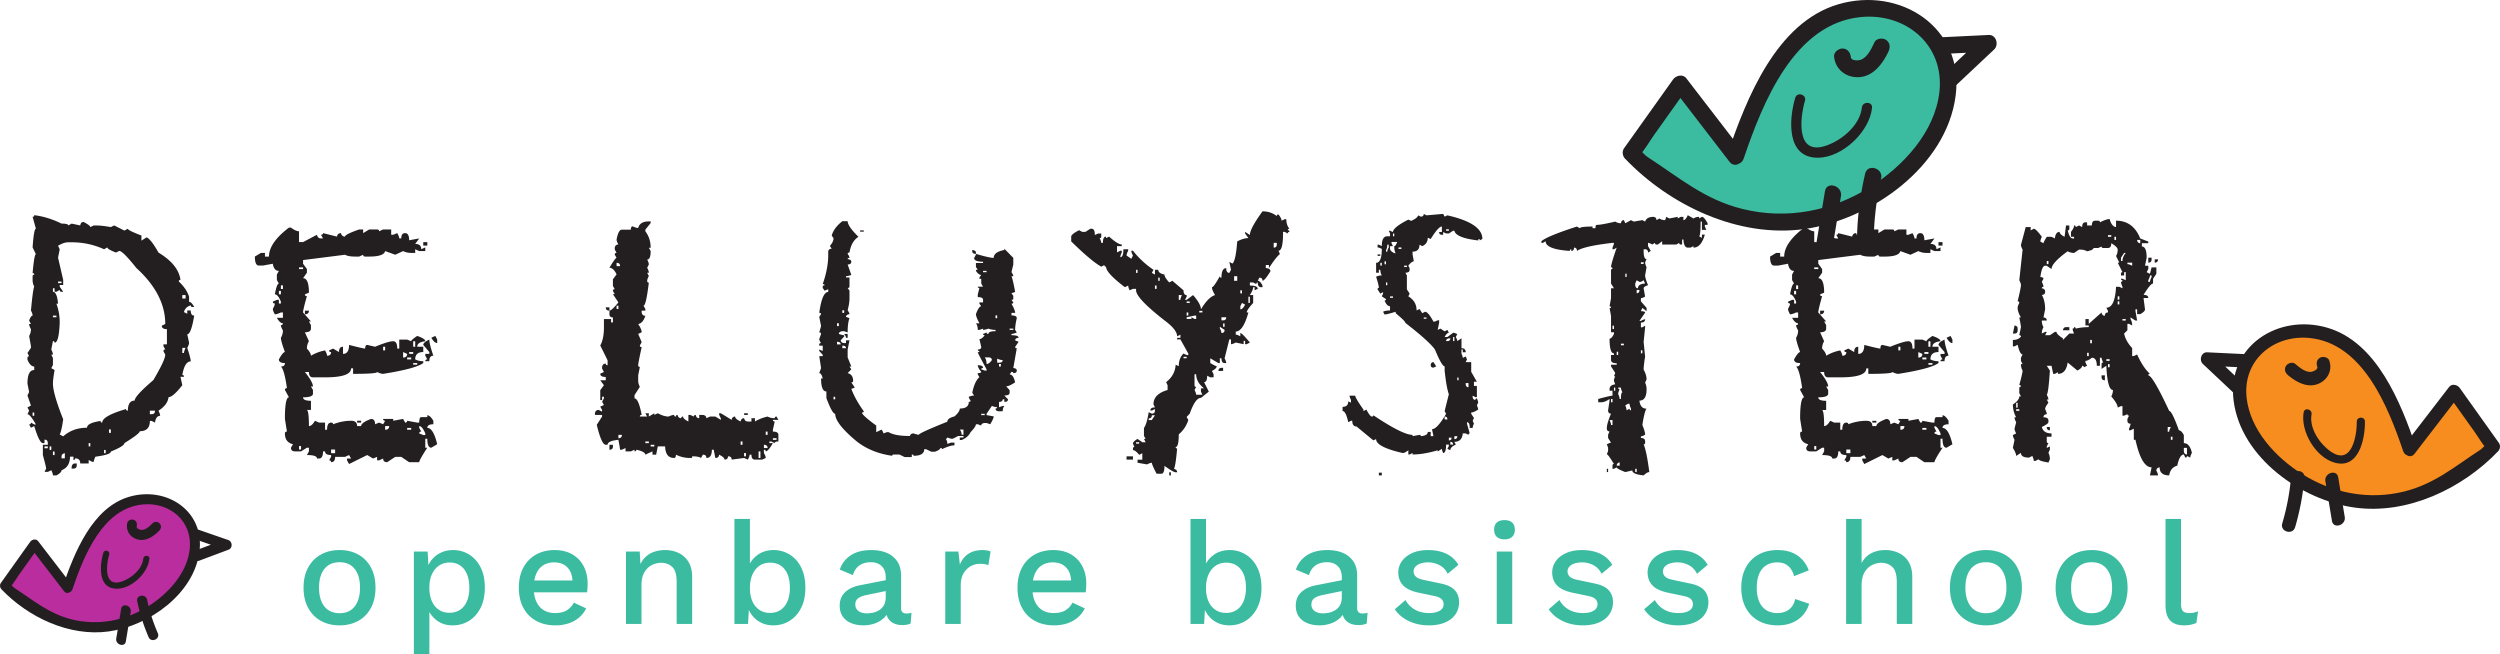
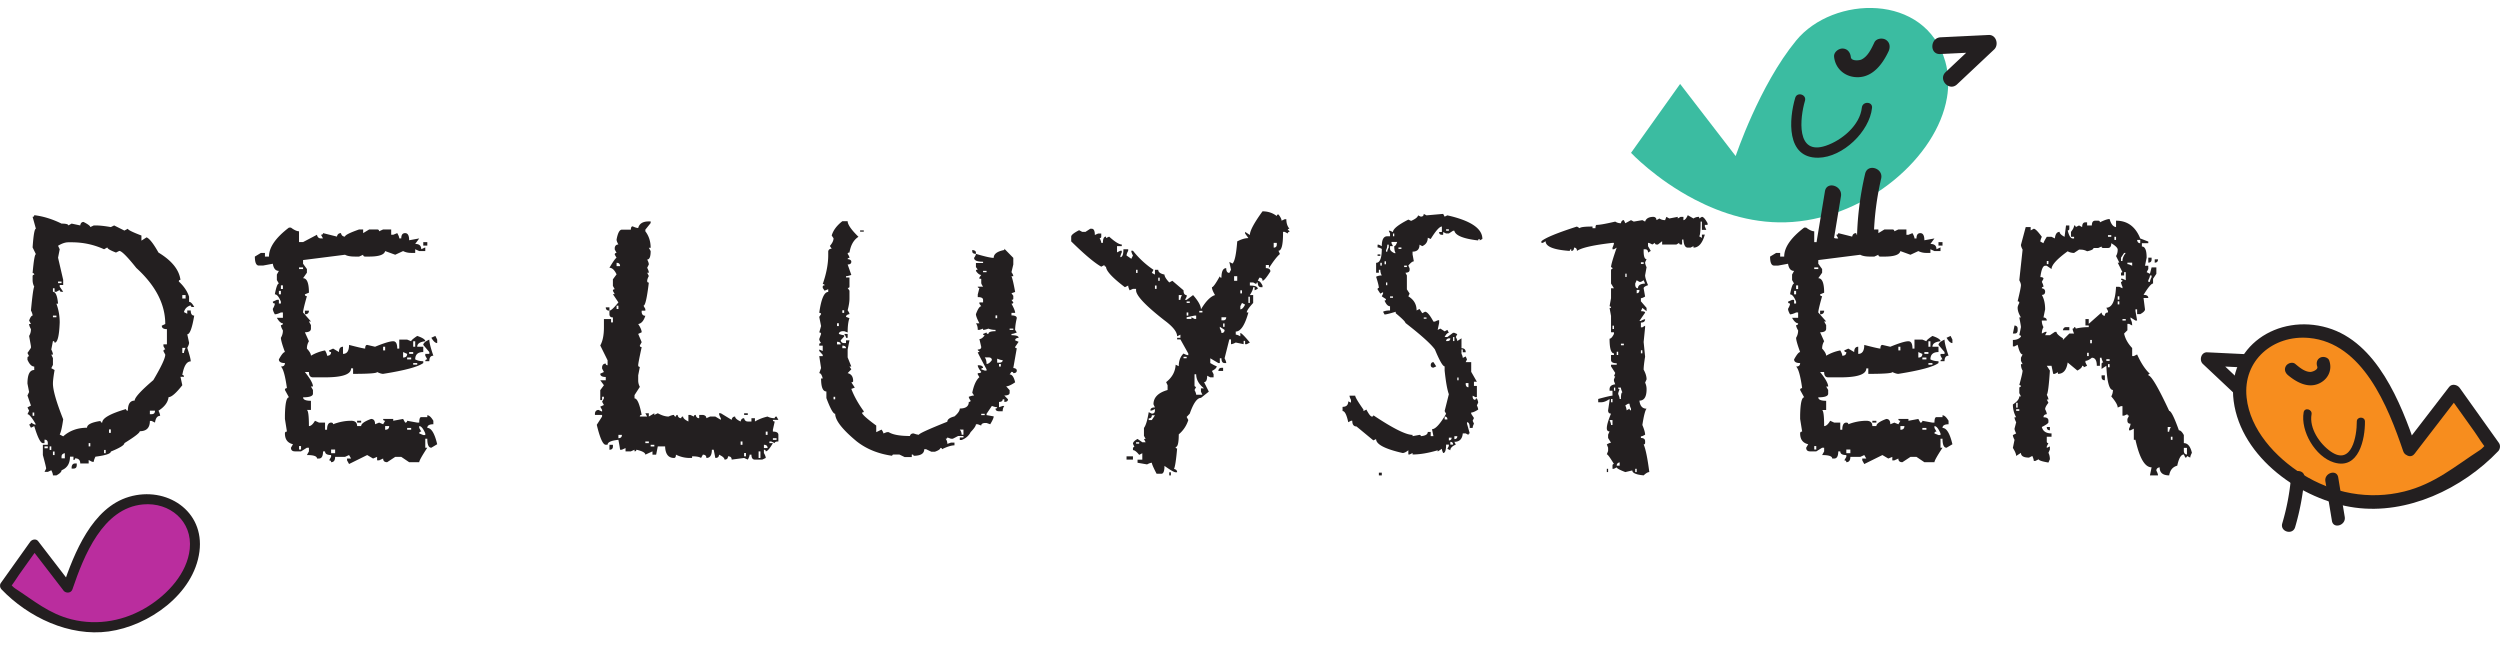
<svg xmlns="http://www.w3.org/2000/svg" viewBox="0 0 300 78.517">
  <g fill-rule="nonzero" fill="none">
    <path d="m3.912 26.019.396 1.429c-.162 0-.294.748-.396 2.243l.396.814c-.132 0-.264.755-.396 2.264.132 0 .198.066.198.198-.132 0-.198.066-.198.198v.418c0 .308.066.58.198.814-.103.175-.235 1.129-.396 2.858.132.264.198.47.198.616-.132 0-.272.198-.418.593l.22.418h-.22c0 .147.073.352.22.616 0 .308-.074.58-.22.814l.22 1.23v.199l-.418.616.198.395c-.132 0-.198.074-.198.22v.198c.235.543.506.814.814.814v.417c-.543 0-.814.543-.814 1.628l.198 1.011-.198.418.418 1.21-.418.22.198.395-.198.418c.205 0 .542.41 1.012 1.231H4.11l-.396-.22c0 .147-.074.22-.22.22l.22.396.396-.198c.41 1.363.755 2.045 1.033 2.045h.198v-.418c.264 0 .396.14.396.418v.198h-.594v1.231c.264.968.396 1.51.396 1.627l-.198.396h.396l.418-.198c.132.264.198.47.198.616h.417c.41-.22.616-.425.616-.616.674-.264 1.012-.806 1.012-1.627h.417v.396c.132 0 .198-.066.198-.198.41 0 .616.206.616.616h1.011v-.418l.418.22h.198c0-.147.066-.352.198-.616 1.231-.16 1.847-.366 1.847-.616 1.085-.44 1.627-.776 1.627-1.011 1.232-.762 1.847-1.239 1.847-1.43.806 0 1.21-.41 1.21-1.23h.22l.396.197c.073-.542.278-.813.615-.813 0-.147-.066-.352-.198-.616.733-.469 1.136-1.012 1.21-1.627.351 0 .901-.476 1.649-1.43l-.22-1.011h.418c0-.146-.066-.22-.198-.22.19-1.085.528-1.627 1.011-1.627 0-.25-.14-.792-.417-1.627.146-.264.22-.47.22-.616l-.22-1.011c.307 0 .586-.748.835-2.243-.279 0-.418-.205-.418-.616h-.417v.396l-.396-.198c.102-.41.373-.682.813-.814 0 .132.066.198.198.198h.22c-.22-.41-.425-.615-.616-.615v-.616c-.205-.645-.615-1.253-1.231-1.825 0-.132.066-.198.198-.198-.162-1.217-1.041-2.309-2.639-3.276-.601-1.07-1.077-1.679-1.429-1.825l-.616.395v-.615c-1.085-.41-1.627-.682-1.627-.814l-.418.22-1.231-.616-.396.198c-.733-.132-1.349-.198-1.847-.198h-.198l-.418.198c0-.132-.271-.337-.813-.616-.22 0-.352.14-.396.418l-1.033-.22-.396.22c0-.146-.272-.22-.814-.22-1.1-.542-2.191-.88-3.276-1.011 0 .132-.066.198-.198.198ZM8.2 29.075h.396c1.377 0 2.675.279 3.892.836l.395-.22c0 .147.345.352 1.034.616l.396-.198c.278 0 .96.681 2.045 2.045 2.316 2.11 3.474 4.353 3.474 6.728l-.418.198c0 .279.205.418.616.418v1.825h-.418v.22l.22.396c-.147 0-.22.066-.22.198l.22.417c0 .426-.477 1.444-1.43 3.057-1.495 1.275-2.242 2.096-2.242 2.463-.543 0-.814.403-.814 1.209-.147 0-.22-.066-.22-.198-1.906.557-2.858 1.1-2.858 1.627-.132 0-.198-.066-.198-.198-1.085.162-1.627.433-1.627.814-1.13 0-2.082.345-2.859 1.033l-.418-.22c.147-.278.286-.886.418-1.825-.821-2.067-1.231-3.496-1.231-4.287 0-.337.066-.88.198-1.628l-.396-.22.198-.395v-.814l-.198-.418h.198c0-.146-.066-.351-.198-.615l.198-1.012c.132 0 .198.066.198.198.351 0 .557-.813.615-2.44 0-.777-.132-1.525-.396-2.244h.198c-.088-.952-.293-1.429-.615-1.429v-.418h.198v.418h.22l.395-.22c0 .147.073.22.22.22h.198l-.418-.615v-.198h.418v-.616l-.616-2.66.198-1.012-.198-.418c.455-.278.865-.418 1.232-.418Zm-.814 4.706v.198h-.418v-.198h.418Zm14.887 1.627v.418h-.396v-.418h.396ZM6.77 37.871v.198h-.417v-.198h.417Zm15.503 3.87c-.132.264-.198.47-.198.616h-.198v-.616h.396ZM18.6 49.283c0 .279-.132.418-.396.418h-.22v-.418h.616Zm-14.491.22v.396h-.198v-.396h.198Zm9.191 2.023v.418h-.22v-.418h.22Zm-2.463 1.649v.396h-.198v-.396h.198Zm-5.101.396v.22h-.396v-.22h.396Zm.418 0v.418h-.198v-.418h.198Zm6.53.418v.395h-.197v-.395h.197Zm-6.134.197v.418h-.198v-.418h.198Zm1.23.198V55h-.395v-.198c0-.234.132-.374.396-.418Zm.815 1.65v.197h.22c.263 0 .395-.139.395-.417v-.198h-.198c-.234 0-.374.14-.417.418ZM32.278 30.79h-.484v-.44h-.484l-.726.44c0 .719.162 1.078.484 1.078h.484l1.187-.22c.088.572.33.858.726.858l-.242.44v.659l.242.418c-.162 0-.323.432-.484 1.297.25 0 .491.293.726.88v.22h-.242v-.44h-.242l-.484.22c0 .146.08.22.242.22 0 .146-.08.359-.242.637 0 .162.08.382.242.66.176 0 .418-.073.726-.22h.242v.638h-.726c.25.44.491.66.726.66 0 .146-.081.22-.242.22 0 .146.08.359.242.637 0 .323-.081.616-.242.88 0 .263.16.835.484 1.715-.162 0-.404.293-.726.88 0 .293.242.439.726.439 0 .279-.162.418-.484.418.278.25.52 1.114.725 2.594-.161 0-.241.074-.241.22l.483.88c-.293 0-.454.718-.483 2.155v.44l.241 1.517c-.161 0-.241.073-.241.22 0 .718.322 1.15.967 1.297l-.242.418c0 .293.161.44.484.44h.726l.703-.44h.242v.44l-.242.44c.806 0 1.21.139 1.21.417h.242c.322 0 .483-.286.483-.857h.242c0 .293.242.44.726.44v.22l-.242.417c.161 0 .242.073.242.22.322 0 .483-.213.483-.638h1.188l.484-.22.242.418h-.484v.22l.242.44 2.177-1.078.703.418.484-.198v.418h.242l.484-.22c0 .293.16.44.483.44l.968-.638h.725l.946.638h1.21c0-.176.322-.755.967-1.737h-.242v-1.078h.242c0 .719.161 1.078.484 1.078l.703-.418c-.308-1.305-.703-1.957-1.187-1.957 0-.293.242-.44.726-.44v-.418c-.264-.44-.506-.66-.726-.66v.22h-.726c-.161 0-.242.22-.242.66h-.241l-1.21-.22c0 .147-.08.22-.242.22l-.242-.44-1.187.22v-.22h-1.21c0 .147.081.22.242.22l-.241.418-.484-.198-.484.198c0-.425-.161-.637-.484-.637-.791.293-1.187.579-1.187.857h-.484c0-.425-.242-.638-.725-.638-.704 0-1.423.14-2.155.418 0-.132-.081-.198-.242-.198-.323 0-.484.286-.484.858h-.242v-.858h-.725l-.484-.22c-.25.426-.492.638-.726.638 0-1.202-.08-1.847-.242-1.935h.484v-1.1c-.63 0-.946-.139-.946-.417.792 0 1.188-.147 1.188-.44v-.44l-.242-.418h.242c0-.351-.323-.93-.968-1.737h.484c0 .426.161.638.484.638h1.451c2.082 0 3.123-.359 3.123-1.077h.241v.66c1.92 0 2.881-.074 2.881-.22.308.146.55.22.726.22 2.594-.411 4.2-.844 4.815-1.298v-.22c-.366 0-.69-.073-.967-.22 0-.586.322-.88.967-.88v-.637h-.725c0-.366.322-.586.967-.66 0-.205-.323-.418-.967-.637-.484.322-.726.535-.726.637l-.484-.198h-.945v1.078h-.242c0-.586-.162-.88-.484-.88-.381 0-1.107.22-2.177.66l-.945-.22c-.162 0-.242.147-.242.44-.162 0-.807-.147-1.935-.44 0 .718-.242 1.077-.726 1.077v-.857c-.323 0-.484.213-.484.638l-.703-.418-.484.22c0 .132.08.198.242.198 0 .293-.162.44-.484.44 0-.147-.08-.36-.242-.638a5.285 5.285 0 0 0-1.693.637c0-.22-.161-.505-.484-.857 0-.323.08-.616.242-.88l-.484-1.077c.484 0 .726-.147.726-.44v-.418l-.242-.44h.242l-.946-1.077c0-.22.154-.872.462-1.957-.161 0-.242-.073-.242-.22l.484-.198c0-1.158-.235-1.737-.704-1.737l.462-.66v-.44l-.462-.637v-.44l5.036-.638c.264.147.667.22 1.21.22h.483l.484-.22c0 .147.08.22.242.22h.483c1.173 0 1.81-.22 1.913-.66l1.21.44.945-.44c.293.147.616.22.968.22h.484v-.44l.483.22h.726v-.44l-.484.22c0-.424-.242-.637-.725-.637l.483-.66-1.209.22c0-.571-.161-.857-.484-.857-.308 0-.462.212-.462.637h-.241c0-.146-.081-.359-.242-.637l-.484.198h-.242v-.638h-.967l-.484.22c0-.146-.08-.22-.242-.22h-.946l-.725.44v-.44h-.484c-1.129.396-1.693.682-1.693.858-.264 0-.425-.14-.484-.418-.264 0-.425.14-.484.418l-1.67-.418c0 .132-.081.198-.243.198l.242.44h-.242c-.263 0-.425-.147-.483-.44l-1.672.88h-.483v-1.298c-.25 0-.572-.146-.968-.44h-.242c-1.598 1.217-2.396 2.375-2.396 3.474Zm18.514-1.319h.484v-.418h-.484v.418Zm-14.425 2.617v.198h-.483v-.198h.483Zm-2.418 2.155v.44h-.242v-.44h.242Zm-.242.66v.417h-.242v-.418h.242Zm2.88 2.814c.323 0 .484-.147.484-.44h-.484v.44ZM51.76 40.53c.249.426.483.638.703.638v-.418l-.22-.44-.483.22Zm-1.935.418v.66h-.242v-.66h.242Zm.967.44.726.858v.22h-.484v.22l.242.44c-.162 0-.242.073-.242.219h.484c0-.44.16-.66.484-.66-.323-.938-.484-1.583-.484-1.935-.484.22-.726.433-.726.638Zm-4.574.22v.44h-.241v-.44h.241Zm2.64.857c0 .294-.162.44-.485.44v-.66l.484.22Zm.725-.22v.22h-.484v-.22h.484Zm-.242.66v.22h-.484v-.22h.484Zm.726.66v.198h-.484v-.198h.484Zm-7.213 7.146h.484v-.22h-.484v.22Zm3.848.418c0 .293-.161.44-.484.44v-.44h.484Zm4.332.88v.197h-.242l-.484-.197c0-.147.08-.22.242-.22l-.242-.44v-.22c.235 0 .477.293.726.88Zm-1.693-.66v.22h-.484v-.22h.484Zm-13.215 2.177v.418h-.242v-.418h.242Zm4.09.418v.44h-.484v-.44h.483ZM76.584 27.36c-.161 0-.382-.066-.66-.198-.146 0-.22.132-.22.396h-1.077c-.279 0-.491.396-.638 1.187 0 .147.074.345.22.594-.249 0-.396.132-.44.396v.198l.22.418c-.146 0-.22.066-.22.197l.22.396c-.102 0-.388.396-.857 1.188.322 0 .608.264.857.791l-.44.594v.792l.22.395c-.146 0-.22.066-.22.198l.22.396h-.22l.66.99c-.543.66-.902.99-1.077.99v.417c0 .264.139.396.418.396v.593h-.22v-.395h-.858v.989c0 .938-.147 1.664-.44 2.177l.88 1.781v.594c-.147 0-.22-.066-.22-.198-.25 0-.396.132-.44.396v.198l.22.417-.44.198c0 .264.22.396.66.396v.396h-.66l.44.594-.44.593v1.188h.22v-.396h.22v.198l-.22.396.22.395-.44.198.22.396v.198l-.417-.198c-.25 0-.397.132-.44.396v.198h.857v.198l-.637.99c.381 1.597.74 2.396 1.077 2.396h.22c0-.308.432-.506 1.298-.594.131.69.197 1.085.197 1.188h.22l.44-.198v.396h.638l.44-.198v.198c.146 0 .22-.066.22-.198.717.161 1.076.359 1.076.593l.859-.395v.395h.44l.197-.99h.88c.029.924.388 1.386 1.077 1.386.147 0 .22-.132.22-.396a3.692 3.692 0 0 0 1.715.396h.22v-.198c.528 0 .887.066 1.077.198l.22-.396c.279 0 .418.132.418.396.44 0 .66-.33.66-.99h.22l.197.99c.293 0 .44-.132.44-.396.44.206.66.404.66.594.278 0 .418-.132.418-.396.292 0 .44.132.44.396l1.495-.198.44.198c.145-.25.22-.447.22-.594h.219c0 .396.14.594.418.594h.88l.417-.198c0-.146-.073-.344-.22-.594v-.395c.147 0 .22.066.22.198.205-.015.491-.345.858-.99h-.418v-.198h.22l.418.198c0-.132.146-.198.44-.198v-.791c0-.264-.22-.396-.66-.396v-.22l.22-.99c-.147 0-.22-.066-.22-.198h.66l-.22-.395c-.147 0-.22.066-.22.198-.323 0-.609-.066-.858-.198a5.197 5.197 0 0 0-1.517.593v-.395h-.418v.395h-.44c-.234 0-.38-.132-.44-.395-.234 0-.373.131-.417.395-.44-.205-.66-.403-.66-.593-.234 0-.373.132-.418.395l-1.297-.791h-.22c0 .147.073.344.22.594v.197l-.66-.395h-.637l-.44.198c0-.22-.14-.352-.418-.396h-.44v.396c-.235 0-.373-.132-.417-.396-.147 0-.22.066-.22.198l-.44-.198h-.22v.791c-.425-.205-.638-.403-.638-.593-.146 0-.22.066-.22.198-.25 0-.395-.132-.44-.396-.132 0-.197.066-.197.198-.147 0-.22-.066-.22-.198-.161 0-.381.066-.66.198-.381 0-.814-.132-1.297-.396l-.418.198v-.198l-.66.396v-.396h-.418l.22.396h-.879c0-.132.073-.198.22-.198-.25-1.32-.536-1.98-.858-1.98v-.395l.638-.99a1.581 1.581 0 0 1-.198-.791v-.594l.198-1.011c-.132 0-.198-.066-.198-.198 0-.176.14-.902.418-2.177-.147 0-.22-.066-.22-.198l.22-.396-.418-.99.418-.197c0-.235-.14-.564-.418-.99.381-.058.667-.388.857-.99-.249 0-.395-.131-.44-.395v-.22h.44v-.198l-.22-.396c.206 0 .419-.923.638-2.77-.131 0-.198-.066-.198-.198 0-.146.067-.344.198-.594l-.198-.396h.198c0-.146-.065-.344-.198-.593l.198-.396c0-.146-.065-.344-.198-.594.279 0 .418-.337.418-1.011l-.22-.396h.22c0-.762-.213-1.422-.638-1.98v-.197l.638-.792v-.197h-.22c-.718 0-1.143.263-1.275.791Zm-2.177 4.574h-.418v-.396c.279 0 .418.132.418.396Zm-.197 4.75v.395h-.22v-.396h.22Zm-1.078.593v-.396h-.44c0 .264.146.396.44.396ZM89.295 49.79h.44v-.198h-.44v.198Zm2.814 2v.397h-.22v-.396h.22Zm-17.481.397c0 .263-.14.395-.417.395v-.395h.417Zm18.559.395v.198h-.44v-.198h.44Zm-15.327.396v.198h-.418v-.198h.418Zm11.237 0v.396h-.22v-.396h.22Zm-10.577.396v.198h-.44v-.198h.44Zm13.59.396h-.44v-.396c.292 0 .44.132.44.396Zm-18.977.198c.278 0 .418-.132.418-.396v-.198h-.418v.594Zm18.119.198v.791h-.22v-.791h.22Zm-1.738.197v.396h-.22v-.396h.22Zm10.292-26.1.219.33c0 .278-.147.586-.44.923l.22.33c-.235 0-.373.103-.417.308v.461c0 1.056-.22 2.214-.66 3.475.146 0 .22.051.22.154-.147 0-.22.051-.22.154v.153l.22.33.44-.176v.33c-.485 0-.844.836-1.078 2.507.147 0 .22.051.22.154l-.22.33.22 1.1-.22.769c.147 0 .22.058.22.176l-.22.615c0 .118.073.279.22.484-.147 0-.22.052-.22.154v.154h.418v.638l-.418-.176v.176l.418.461v.154h-.418l.22 1.43-.22.615c.176 0 .315.213.418.638h-.198c0 1.04.212 1.561.637 1.561v.792c.47 1.26.821 1.89 1.056 1.89 0 .778.857 1.877 2.573 3.3 1.172.923 2.595 1.502 4.266 1.736 0-.102.073-.154.22-.154h.637l.638.308h.857v-.308c.147 0 .22.052.22.154.85 0 1.276-.264 1.276-.791h.22l.637.307h.418c.44-.16.66-.315.66-.461.132 0 .197.051.197.154.63-.308 1.13-.462 1.496-.462v-.33h-.418l-.44.154a1 1 0 0 0-.197-.616c.131 0 .197-.05.197-.154l.44.154h.22l.638-.33h.637v.176h-.44v.308h.22c.513-.205.872-.52 1.078-.945.425-.44.638-.755.638-.946h.22l.417.154c0-.176.14-.278.418-.308h.22l.44.154c.278-.454.418-.77.418-.945l-.858-.154v-.154l.638-.946c.278.103.49.154.637.154 0 .103-.065.154-.198.154 0 .22.14.33.418.33h.44c0-.25.066-.462.198-.638h-.198l-.44.154v-.637c.293 0 .44-.103.44-.308h.198v.308c.293 0 .44-.103.44-.308l-.44-.462c.425 0 .638-.11.638-.33v-.308l-.418-.462c.249 0 .608-.16 1.077-.483-.146-.63-.366-.946-.66-.946l.22-.308c.147 0 .22.052.22.154.279 0 .418-.102.418-.308 0-.176-.14-.278-.418-.307l.418-2.375c-.132 0-.198-.051-.198-.154l.418-.616-.418-.176c0-.176.14-.278.418-.308 0-.205-.286-.307-.858-.307v-.154c.147 0 .36-.059.638-.176l-.198-.308c0-.381.066-.85.198-1.407 0-.22-.213-.33-.638-.33v-.308h.44c0-.205-.146-.572-.44-1.1.147 0 .22-.05.22-.153l-.22-.308c.147 0 .22-.051.22-.154v-.33l-.22-.308.44-.154c-.176-.982-.323-1.612-.44-1.89h.22c0-.118-.073-.28-.22-.485l.22-.923v-.792l-1.077-1.1V30c-.85.161-1.275.476-1.275.945-.352 0-1.064-.16-2.133-.483 0 .117-.074.278-.22.483 0 .308.359.462 1.077.462v.154h-.857v.484l.22.308c-.147 0-.22.051-.22.154.22.322.432.483.637.483l-.22.308v.154h.22v.484c0 .103.073.256.22.462h-.638c0 .102.066.153.199.153l-.199.792v.308c.425 0 .638.11.638.33v.308h-.44v.153l.22.308c-.19 0-.403.316-.637.946 0 .205.139.572.418 1.1h-.418c.146.175.22.44.22.79h.198l.44-.153v.154c.145 0 .358-.051.637-.154.249.103.535.154.857.154v.154c-.571 0-.857.11-.857.33-.147 0-.22-.059-.22-.176l-.418.176c0 .102.066.154.198.154-.22.307-.432.461-.637.461l.22.946c0 .205-.14.308-.419.308 0 .117.066.176.199.176 0 .102-.067.154-.199.154 0 .058.352.74 1.056 2.045v.153h-.22l-.418-.153c0-.103.073-.154.22-.154 0-.19-.147-.3-.44-.33h-.198c0 .19.14.454.418.791 0 .103-.14.154-.418.154v.154l.199.33c-.382.323-.668.946-.858 1.869l.22.33c-.147 0-.36.051-.638.154 0 .103.073.256.22.462 0 .102-.074.154-.22.154 0 .527-.36.791-1.078.791 0 .264-.212.58-.637.946-.572.146-.858.359-.858.637-2.272.91-3.408 1.43-3.408 1.562-.147 0-.36-.052-.638-.154-.25 0-.395.102-.44.307-1.201 0-2.052-.153-2.55-.461h-.22l-.418.154c0-.103-.073-.257-.22-.462l-.637.308v-.792c-1.144-.836-1.715-1.356-1.715-1.561.146 0 .22-.051.22-.154-.66-.909-1.16-1.803-1.496-2.683l.418-.154-.418-.637c.146 0 .22-.051.22-.154 0-.528-.22-.843-.66-.946l.44-.461-.22-.33h.22l-.44-1.1v-.945l.22-1.1h-.417v.33h-.22c-.235 0-.375-.11-.418-.33l.418-.462v-.153c-.147 0-.36-.052-.638-.154 0-.176.139-.286.417-.33h.22l.419.154c0-.762.072-1.334.219-1.715l-.417-.154c0-.176.139-.286.417-.33 0-.103-.073-.256-.22-.462.147-.572.22-1.04.22-1.407v-.946l-.22-.33c.147 0 .22-.05.22-.153v-1.1h-.417v-.154c.146 0 .359-.051.637-.154l-.44-1.253c.293 0 .44-.11.44-.33 0-.176-.147-.278-.44-.308 0-.102.073-.154.22-.154 0-.117-.073-.278-.22-.483 0-.103.073-.154.22-.154.147-.894.506-1.525 1.078-1.891-.866-.85-1.297-1.474-1.297-1.87h-.639c-.674.528-1.099 1.1-1.274 1.716Zm3.408-.462h.44v-.154h-.44v.154Zm13.457 2.353c0 .205.146.308.44.308v-.154c0-.176-.147-.279-.44-.308v.154Zm1.715 2.353v.153h-.418v-.153h.418Zm-17.085 4.727v.308h-.22v-.308h.22Zm18.36.616v.33h-.198v-.33h.198Zm-18.998.945v.33h-.22v-.33h.22Zm20.933.638v.154h-.44v-.154h.44Zm-20.075 1.1h.198v-.462h-.418c.146.19.22.344.22.461Zm-.638.791h-.44v-.308c.293 0 .44.103.44.308Zm.638.462h-.44v-.308c.293 0 .44.103.44.308Zm17.085 1.1c.278 0 .418.11.418.33-.22.307-.433.46-.638.46 0-.351-.074-.615-.22-.79h.44Zm1.715.33c0 .205-.147.307-.44.307h-.22v-.484c.278.118.499.176.66.176Zm-.22.46v.309h-.22v-.308h.22Zm-19.878 3.937v.308h-.198v-.308h.198Zm17.943 2.045v.154h-.418v-.154h.418Zm-2.551 1.89v.617h-.22a.932.932 0 0 0-.22-.616h.44Zm34.37-23.351-.573-.374v.198l.396.55c-.381 0-.828.131-1.341.395-.118 1.554-.308 2.441-.572 2.66l-.374-.197.198.946-.198.373c-.25 0-.374-.19-.374-.571-.38 0-.572.381-.572 1.143-.131 0-.197-.058-.197-.176-.484.88-.8 1.32-.946 1.32 0 .22.125.535.374.945-.543.161-1.107.733-1.693 1.715 0-.425-.315-.997-.945-1.715l-.77.572h-.198l.198-.374v-.198c-.25 0-.374-.19-.374-.572l-1.341-1.143-.374.198c-.382-.41-.572-.726-.572-.946-.498-.102-.748-.293-.748-.571h-.396v.571l-.373-.198.198-.373a10.811 10.811 0 0 1-2.463-2.287h-.198c0 .146.066.337.198.571l-.198.396-.572-.396c0-.131.067-.322.198-.571v-.176h-.572c0 .63-.124.945-.373.945 0-.132.058-.322.176-.571v-.198h-.176l-.396.198v-.748h.572v-.198c-.308 0-.814-.315-1.518-.945l-.373.175v-.175c-.25 0-.374.249-.374.747h-.198c0-.132-.066-.322-.198-.572.132 0 .198-.058.198-.175v-.374h-.374l-.396.176c0-.499-.124-.748-.373-.748h-.176l-.572.374h-.396l-.373-.198c-.631.323-.947.58-.947.77v.571c1.598 1.57 2.8 2.58 3.607 3.035l.374-.198c0 .132.066.198.198.198 0 .498.755 1.319 2.265 2.462l.395-.197c0 .146.059.337.176.571l.396-.176h.374v.176c0 .63 1.136 1.833 3.408 3.606 1.012.748 1.518 1.386 1.518 1.914l.395-.198v.373h-.395v.198h.395l.946 1.693v.198c-.147 0-.338-.066-.572-.198-.382.367-.572.873-.572 1.518l-.374-.176c-.044.835-.425 1.532-1.143 2.089l.176.374v.571c-1.13.323-1.693.895-1.693 1.715l.175.374c-.366 0-.55.125-.55.374h.177l.373-.176v.176c0 .25-.124.374-.373.374l-.374-.176c-.161.982-.352 1.613-.572 1.89v.946l.199.374h-.199l.199.396h-.397l-.571-.396c-.367.206-.55.396-.55.572l.176.396c-.117 0-.176.059-.176.176v.198c.19 0 .44.19.748.571l.373-.198v.77h-.571v.374l1.143.198c.249-.132.44-.198.572-.198 0 .147.19.586.571 1.32h.572c.25 0 .374-.316.374-.946.718.513 1.166.77 1.341.77h.177c0-.22-.126-.353-.375-.397.132-.278.257-1.099.375-2.462-.118 0-.177-.059-.177-.176.25 0 .374-.506.374-1.517a3.633 3.633 0 0 0 1.144-1.716l-.198-.373.374-.396c.44-1.26.886-1.891 1.34-1.891l.946-.748-.571-1.143c.249 0 .373-.257.373-.77l.374.198h.396v-.374l-.198-.396c.38-.19.572-.38.572-.571-.088 0-.344-.125-.77-.374v-.572l.968.572h.176v-.572h.197c0 .382.125.572.375.572h.197c0-.132-.066-.322-.197-.572l.57-2.265h.2v.572c.131 0 .322-.066.57-.198l.947.198v-.396h.175v.396h.198l.374-.198c-.63-.762-1.011-1.143-1.144-1.143v.396c-.234-.132-.417-.198-.55-.198v-.374c.587 0 1.093-.762 1.518-2.287h-.198c0-.205.256-.586.77-1.144v-.945h-.396c.263-.41.396-.726.396-.946h.175v.374l.374-.176c0-.263-.315-.395-.945-.395v-.374h.396l.373.198c0-.132.06-.198.176-.198 0 .381.132.571.396.571h.176v-.197c-.19-.381-.381-.572-.572-.572l.198-.374c.25 0 .374.125.374.374.161 0 .477-.374.946-1.122 0-.263-.184-.395-.55-.395v-.374h.373v.374c.543-.85.982-1.415 1.32-1.694l-.176-.395c.366 0 .55-.69.55-2.067v-.198h.198l.374.198c0-.132.065-.198.198-.198 0-.132-.066-.198-.198-.198 0-.117.065-.176.198-.176-.25-.293-.374-.674-.374-1.143h-.198l-.374.176c0-.19-.125-.44-.374-.748-.132 0-.198.066-.198.198-.484-.381-1.055-.572-1.715-.572-1.011 1.393-1.517 2.338-1.517 2.837Zm3.231.945v.198c0 .25-.125.374-.374.374v-.572h.374Zm-16.711 3.233v.373h-.176v-.373h.176Zm11.962.77v.549h-.374v-.55h.374Zm-9.302.175v.374h-.176v-.374h.176Zm-.374.946v.395h-.198v-.395h.198Zm10.247.571v.374h-.198v-.374h.198Zm-7.212.572c-.117.25-.176.44-.176.572h-.198v-.572h.374Zm8.158.198v.747h-.176v-.747h.176Zm-7.212.572v.175h-.374v-.175h.374Zm6.64.373c-.19.382-.381.572-.572.572v-.374l.198-.396.374.198Zm-5.123.748v.198h-.374v-.198h.374Zm-1.693.198v.374h-.198v-.374h.198Zm.747.374h.198v.396h-.198l-.373-.198v.198h-.572v-.198l.945-.198Zm3.804.198c0 .25-.124.373-.374.373h-.198v-.373h.572Zm-.197.747v.396h-.177v-.396h.177Zm0 .77c0 .25-.126.374-.375.374 0-.132-.065-.323-.197-.572v-.176l.572.374Zm-4.552 3.232v.176h-.374v-.176h.374Zm3.804 1.693h.571v-.373h-.198c-.219 0-.344.124-.373.373Zm-2.661.396c0 .63.315 1.195.946 1.693h-.374v.396l.176.374h-.748c0-.132-.066-.322-.198-.572l.198-.374c-.132 0-.198-.066-.198-.197v-1.32h.198Zm-4.948 4.926-.373.571h-.374v-.197c.249 0 .374-.125.374-.374h.373Zm-1.89 3.232v.176h-.374v-.176h.374Zm-1.518 2.089h.77v-.396h-.77v.396Zm5.124 1.891h.197v-.374h-.197v.374Zm30.19-31.048-.33-.154c-.043.22-.322.44-.835.66l-.33-.154c-1.231.63-1.847 1.129-1.847 1.495l-.351-.154h-.154l.154.33v.33h-.33c-.44 0-.66.395-.66 1.187l-.352-.176h-.154v.33c.117 0 .286.059.506.176 0 1.114-.228 1.671-.682 1.671v1.187h.33v-.351h.176c0 .249.058.476.176.681-.264 0-.492.052-.682.154.22.69.33 1.136.33 1.341-.103 0-.154.06-.154.176l.33.506.33-.176v.176l-.154.33.505.33c0 .117-.059.176-.175.176.19.454.41.681.66.681v.506c-.367 0-.646.052-.836.154l.176.33c.175 0 .622-.11 1.341-.33v.176c.777.645 1.165 1.033 1.165 1.165 1.906 1.481 3.086 2.544 3.54 3.189.558 1.349.946 2.023 1.166 2.023v.505c.146 1.379.315 2.324.506 2.837l-.506 2.023.176.33c-.718 1.231-1.283 1.847-1.693 1.847l.175.835h-.329v-.505h-.352c0 .293-.278.461-.836.505 0-.102-.05-.153-.154-.153l-.835.153v-.153c-.791 0-2.36-.785-4.706-2.353 0 .102-.058.154-.175.154-.147 0-.367-.279-.66-.836l-.352.176v-.176c-.66-.938-.99-1.495-.99-1.671h-.681c0 .117.058.286.175.506v.33l-.329-.154c0 .44-.227.66-.682.66v.505c.264 0 .491.447.682 1.341l.33-.176h.153c0 .455.169.682.506.682l2.023 1.671.33-.154c0 .63 1.063 1.188 3.188 1.671.176 0 .404-.11.682-.33v.506h.154l.352-.176v.176c.88 0 1.883-.168 3.012-.505v.153l.506-.33c0 .118.051.287.154.506.234 0 .352-.337.352-1.011h.33v.176l-.176.33.351.176c0-.264.22-.491.66-.682l-.175-.33c.615 0 .952-.337 1.011-1.011h.352l.33.176c0-.118.05-.176.153-.176l-.33-1.166v-.176c.22 0 .33.228.33.682h.352c0-.132.051-.3.154-.506l-.154-.352.154-.33-.33-.505v-.154c.19 0 .469-.117.836-.352 0-.117-.052-.286-.154-.506l.154-.33c0-.117-.052-.285-.154-.505-.117 0-.176.058-.176.176-.19 0-.3-.11-.33-.33v-.176l.33.176h.176v-1.341h-.352v-.506h.352l-.681-1.188v-1.165h-.66l.154-.33-.154-.352-.352.176c0-.117-.052-.286-.154-.506v-.505h.154v.33h.352c0-.323-.17-.484-.506-.484v-1.188l-.506.33c0-.117-.059-.278-.176-.484l.176-.351-.351-.154h-.154l-.682.505h-.33c.176-.337.344-.505.506-.505l-.176-.352-.33.176-.506-.33-.33.154.176-.836v-.33c-.132 0-.3.06-.505.176h-.177c-.425-.791-.761-1.187-1.011-1.187l-.33.176-.33-.506-.352.176c0-.733-.33-1.297-.989-1.693l.154-.33-.33-.506v-1.67l-.176-.33c.337 0 .506-.118.506-.352v-.154l-.154-.352c.279-.337.498-.506.66-.506l-.154-.835v-.33c.557 0 .835-.279.835-.836l.33.176c.44-.19.66-.528.66-1.011l.352.153c.616-.996 1.063-1.495 1.341-1.495v.66h-.33c0 .22.11.33.33.33h.154v-.33l.352.176h.33l.506-.33h.154c.131.572 1.084.96 2.858 1.165 0-.117.058-.176.176-.176v.176l.33-.176c0-1.26-1.4-2.206-4.2-2.836l-.33.154-.176-.33-2 .176-.331-.176c0 .22-.117.33-.352.33Zm3.365 1.517v.176h-.33v-.176h.33Zm-6.553.506v.33h-.154v-.33h.154Zm.352 1.011c-.118.338-.235.506-.352.506 0 .41.059.69.176.836h-.176c-.337-.176-.505-.345-.505-.506v-.33h.351l-.176-.352v-.154h.682Zm-1.011.33v.33c-.118.22-.177.388-.177.506h-.154v-.176c.103-.19.154-.41.154-.66h.177Zm1.517.33v.176h-.352v-.176h.352Zm-2.859 1.011h.33v-.175h-.33v.175Zm1.011.66v.352h-.175v-.352h.175Zm-.505.176v.33h-.176v-.33h.176Zm3.012.33v.176h-.33v-.176h.33Zm-2.353 2.023v.33h-.154v-.33h.154Zm.682 1.67v.177h-.351v-.176h.351Zm4.024 2.53v.154h-.33v-.154h.33Zm3.343 2.352v.484h-.154v-.484h.154Zm-.66.154h.175c0 .22-.117.33-.351.33h-.154c0-.176.11-.286.33-.33Zm-2.177 3.189c0 .22.11.33.33.33l.33-.154-.33-.506c-.191 0-.301.11-.33.33Zm3.342 1.517v.33h-.154v-.33h.154Zm1.187.66v.505c-.19 0-.3-.11-.329-.33v-.175h.33Zm-2.528 4.375h-.33v-.351c.22 0 .33.117.33.351Zm1.187 2.001c0 .235-.118.352-.351.352v-.352h.351Zm-.682.176c0 .22-.11.33-.33.33v-.33h.33Zm.177.836h-.33v-.33c.22 0 .33.11.33.33Zm-8.906 3.694h.352v-.33h-.352v.33Zm36.545-30.63v-.396h-.33l-.351.198v-.198l-1.012.198-.351-.198-.154.396c-.264 0-.492-.066-.682-.198l-.352.198c0-.22-.11-.352-.33-.396-.572 0-.916.19-1.033.571l-.33-.175-1.034.175-.33-.175-.681.373-.176-.373c-.19 0-.308.124-.352.373-.25 0-.477-.066-.682-.198-1.128.264-1.869.396-2.22.396-.103 0-.154.132-.154.396h-.352v-.198c-.953 0-1.466.066-1.54.198l-.33-.198c-2.374.763-3.796 1.35-4.265 1.76v.197h.176l.33-.198c0 .646.968 1.034 2.902 1.166 0-.132.058-.198.176-.198v.198c.22 0 .33-.132.33-.396.234 0 .352.132.352.396.542-.381 1.964-.704 4.266-.968h.175c0 .132-.058.323-.175.572v.198h.175l.33-.198c-.454 1.305-.681 2.089-.681 2.353.117 0 .176.066.176.198-.118 0-.176.066-.176.197v1.562l.351.571h-.351v1.188l-.176.967c.117 0 .176.066.176.198h-.176l.176.968v1.957h.351v.198c-.19.381-.366.571-.527.571 0 1.173.176 1.76.527 1.76v.197h-.351v.594c0 .264.227.396.682.396v.176h-.682v.198l.505.791-.154.396h.154l-.154.374v.198l.154.396c-.454.058-.68.256-.68.593v.176h.35v.594c-.175 0-.747.132-1.714.396v.395h.352c.308 0 .644-.131 1.011-.395v.198l-.176 1.165c0 .264.117.396.352.396-.338.806-.506 1.393-.506 1.759 0 .25.11.374.33.374l-.176.396v.395l.352.572c-.118 0-.286.066-.506.198l.154.396v.395l-.154.396c.103 0 .388.389.857 1.166-.117 0-.175.066-.175.198v.373h.175l.33-.175c0 .117.345.307 1.034.571l.836-.198c0 .308.454.506 1.363.594.278-.264.506-.396.681-.396-.22-1.685-.447-2.792-.68-3.32.116 0 .175-.066.175-.198v-.176c0-.264-.169-.396-.506-.396v-.198c.117 0 .286-.066.506-.197 0-.25-.11-.638-.33-1.166.176-1.129.344-1.781.506-1.957-.499 0-.785-.322-.858-.967.572 0 .858-.455.858-1.364 0-.293-.06-.557-.176-.791l.176-.396c0-.352-.118-.74-.352-1.166 0-.322.058-.842.176-1.56l-.176-1.76.176-1.759v-.198l-.33.198h-.176v-.572c.337 0 .506-.132.506-.395-.118 0-.286.066-.506.197h-.176l.682-.989c0-.117-.169-.176-.506-.176l.176-.396.506.396v-.396l-.682-.791v-.374c.117 0 .286-.066.506-.198l-.176-.99c0-.132.176-.256.527-.373-.234-.557-.351-.953-.351-1.188l.176-.967c-.118-.25-.176-.447-.176-.594l.176-.374c-.235 0-.352-.33-.352-.99v-.197h.176c.234 0 .351.132.351.396l.33-.198-.33-.572v-.396c.118 0 .287.066.506.198l.33-.198c0 .132.059.198.176.198h.176l.506-.396v.396h1.715l.33-.198c0 .132.058.198.176.198h.175v-.594h.154c.044.646.22.968.528.968h.33l.352-.176v.176c.615 0 1.07-.52 1.363-1.561h-.352v.396l-.33-.198c.118-.074.176-.66.176-1.76h.154v.99h.528l-.176-.396v-.198h.33v-.198c-.279-.513-.506-.77-.682-.77l-.33.199v-.198c-.263 0-.49.066-.681.198l-.682-.396c-.176.396-.351.594-.528.594Zm-4.77 5.057v.198h-.331v-.198h.33Zm-2.046 1.363v.396h-.154v-.396h.154Zm1.54.99h.175l.33-.198.176.396c-.572.03-.858.22-.858.571-.19 0-.3-.124-.33-.373v-.198l.176-.396.33.198Zm0 .967c0 .264-.11.396-.33.396v-.396h.33Zm-3.058 4.288v.396h-.175v-.396h.175Zm1.188 2.155v.198h-.352v-.198h.352Zm2.221.792v.373h-.176v-.373h.176Zm-2.903.176v.395h-.175v-.395h.175Zm-.352 4.31v.373h-.154v-.374h.154Zm.682 0c0 .131.059.322.176.571-.117 0-.176.264-.176.792h-.154c0-.147-.059-.345-.176-.594 0-.132.058-.322.176-.572-.118 0-.176-.066-.176-.198h.33Zm-1.011 1.363v.395h-.176v-.395h.176Zm1.869.571h.176c0 .147.058.345.176.594v.198c-.118 0-.176-.066-.176-.198l-.352.198c0-.132-.051-.33-.154-.594l.33-.198Zm-1.87 1.957v.594h-.175c0-.146-.059-.344-.176-.594h.352Zm.858 5.08v.396h-.351c0-.22.117-.352.351-.396Zm2.045.77v.395h-.175v-.396h.175Zm-3.584.395h.154v-.396h-.154v.396Zm21.286-25.859h-.485v-.44h-.483l-.726.44c0 .719.161 1.078.484 1.078h.484l1.187-.22c.088.572.33.858.726.858l-.242.44v.659l.242.418c-.162 0-.323.432-.484 1.297.25 0 .49.293.725.88v.22h-.241v-.44h-.242l-.484.22c0 .146.08.22.242.22 0 .146-.08.359-.242.637 0 .162.08.382.242.66.176 0 .418-.073.725-.22h.243v.638h-.726c.249.44.49.66.726.66 0 .146-.082.22-.243.22 0 .146.08.359.243.637 0 .323-.082.616-.243.88 0 .263.161.835.484 1.715-.161 0-.403.293-.725.88 0 .293.241.439.725.439 0 .279-.161.418-.484.418.279.25.52 1.114.726 2.594-.16 0-.242.074-.242.22l.484.88c-.294 0-.455.718-.484 2.155v.44l.242 1.517c-.16 0-.242.073-.242.22 0 .718.323 1.15.968 1.297l-.242.418c0 .293.16.44.484.44h.726l.703-.44h.242v.44l-.242.44c.806 0 1.21.139 1.21.417h.241c.323 0 .484-.286.484-.857h.242c0 .293.242.44.726.44v.22l-.242.417c.16 0 .242.073.242.22.322 0 .484-.213.484-.638h1.187l.483-.22.243.418h-.485v.22l.242.44 2.177-1.078.704.418.484-.198v.418h.242l.483-.22c0 .293.161.44.484.44l.968-.638h.725l.946.638h1.21c0-.176.322-.755.966-1.737h-.241v-1.078h.241c0 .719.162 1.078.485 1.078l.703-.418c-.308-1.305-.703-1.957-1.188-1.957 0-.293.243-.44.726-.44v-.418c-.264-.44-.505-.66-.726-.66v.22h-.725c-.162 0-.242.22-.242.66h-.242l-1.21-.22c0 .147-.08.22-.241.22l-.242-.44-1.188.22v-.22h-1.209c0 .147.08.22.243.22l-.243.418-.483-.198-.484.198c0-.425-.162-.637-.484-.637-.791.293-1.187.579-1.187.857h-.484c0-.425-.242-.638-.725-.638a6.05 6.05 0 0 0-2.156.418c0-.132-.08-.198-.242-.198-.322 0-.483.286-.483.858h-.242v-.858h-.726l-.484-.22c-.249.426-.49.638-.725.638 0-1.202-.08-1.847-.242-1.935h.484v-1.1c-.63 0-.946-.139-.946-.417.792 0 1.188-.147 1.188-.44v-.44l-.242-.418h.242c0-.351-.323-.93-.968-1.737h.484c0 .426.161.638.484.638h1.45c2.083 0 3.124-.359 3.124-1.077h.241v.66c1.92 0 2.88-.074 2.88-.22.309.146.55.22.726.22 2.595-.411 4.2-.844 4.816-1.298v-.22c-.367 0-.69-.073-.968-.22 0-.586.323-.88.968-.88v-.637h-.726c0-.366.322-.586.968-.66 0-.205-.323-.418-.968-.637-.483.322-.725.535-.725.637l-.484-.198h-.946v1.078h-.241c0-.586-.162-.88-.485-.88-.38 0-1.106.22-2.176.66l-.946-.22c-.161 0-.242.147-.242.44-.16 0-.806-.147-1.935-.44 0 .718-.242 1.077-.725 1.077v-.857c-.323 0-.484.213-.484.638l-.704-.418-.483.22c0 .132.08.198.242.198 0 .293-.162.44-.484.44 0-.147-.081-.36-.242-.638a5.286 5.286 0 0 0-1.693.637c0-.22-.161-.505-.484-.857 0-.323.08-.616.242-.88l-.484-1.077c.484 0 .726-.147.726-.44v-.418l-.242-.44h.242l-.946-1.077c0-.22.154-.872.462-1.957-.162 0-.242-.073-.242-.22l.484-.198c0-1.158-.234-1.737-.704-1.737l.462-.66v-.44l-.462-.637v-.44l5.036-.638c.264.147.667.22 1.21.22h.483l.484-.22c0 .147.08.22.241.22h.485c1.172 0 1.81-.22 1.913-.66l1.209.44.945-.44c.293.147.616.22.968.22h.483v-.44l.484.22h.726v-.44l-.484.22c0-.424-.242-.637-.726-.637l.484-.66-1.209.22c0-.571-.162-.857-.484-.857-.308 0-.462.212-.462.637h-.242c0-.146-.08-.359-.241-.637l-.485.198h-.241v-.638h-.968l-.483.22c0-.146-.08-.22-.242-.22h-.945l-.726.44v-.44h-.484c-1.13.396-1.693.682-1.693.858-.264 0-.425-.14-.484-.418-.264 0-.426.14-.484.418l-1.671-.418c0 .132-.08.198-.242.198l.242.44h-.242c-.264 0-.425-.147-.483-.44l-1.672.88h-.484v-1.298c-.249 0-.57-.146-.967-.44h-.242c-1.598 1.217-2.396 2.375-2.396 3.474Zm18.514-1.319h.483v-.418h-.483v.418Zm-14.425 2.617v.198h-.484v-.198h.484Zm-2.418 2.155v.44h-.243v-.44h.243Zm-.243.66v.417h-.241v-.418h.241Zm2.88 2.814c.323 0 .485-.147.485-.44h-.484v.44Zm15.174 2.814c.248.426.483.638.703.638v-.418l-.22-.44-.483.22Zm-1.936.418v.66h-.241v-.66h.241Zm.968.44.726.858v.22h-.484v.22l.241.44c-.16 0-.241.073-.241.219h.484c0-.44.161-.66.483-.66-.322-.938-.483-1.583-.483-1.935-.484.22-.726.433-.726.638Zm-4.573.22v.44h-.243v-.44h.243Zm2.638.857c0 .294-.161.44-.484.44v-.66l.484.22Zm.726-.22v.22h-.484v-.22h.484Zm-.242.66v.22h-.484v-.22h.484Zm.725.66v.198h-.483v-.198h.483Zm-7.212 7.146h.484v-.22h-.484v.22Zm3.848.418c0 .293-.161.44-.483.44v-.44h.483Zm4.332.88v.197h-.242l-.484-.197c0-.147.08-.22.242-.22l-.242-.44v-.22c.234 0 .477.293.726.88Zm-1.693-.66v.22h-.484v-.22h.484Zm-13.215 2.177v.418h-.243v-.418h.243Zm4.09.418v.44h-.484v-.44h.484Zm29.948-27.267c0-.131-.066-.197-.198-.197h-.373c-.264 0-.397.19-.397.571h-.571v-.374h-.198c-.264 0-.395.191-.395.572l-.375-.198-.395.198c0-.132-.066-.198-.198-.198 0 .206-.125.462-.374.77v.594h.374v.197h-.176c-.235 0-.433-.322-.594-.967.132 0 .198-.066.198-.198v-.396h-.396l-.176 1.364c-.396-.206-.594-.403-.594-.594-.322 0-.512.264-.571.791l-.396-.197h-.571c-.264.425-.397.681-.397.77l-.373-.199c0-.132.058-.322.175-.571-.469-.645-.791-.968-.967-.968l-.374.198v-.396h-.593l-.572 2.133c0 .132.066.323.198.572l-.396 3.672c.132.25.198.447.198.594 0 .19-.132.835-.396 1.935.132 0 .198.066.198.197-.132.25-.198.44-.198.572 0 .352.132.74.396 1.166h-.198c.132.674.198 1.063.198 1.165l-.198.968c.132 0 .198.058.198.175-.22.264-.543.396-.968.396v.77h.198l.374-.198c.176.777.374 1.165.594 1.165l-.198.396v.374l.198.396h-.198c0 .293.066.55.198.77 0 .19-.132.769-.396 1.737.132 0 .198.065.198.197-.132 0-.198.066-.198.198v.572l.198.396h-.198c0 .308-.257.63-.77.967 0 .558.133 1.07.396 1.54h-.198c0 .146.066.344.198.593l-.198.77c0 .132.066.322.198.572l-.396.197c0 .132.066.323.198.572l-.198.968c.264.425.396.747.396.967l.572-.374c0 .382.322.572.968.572l.395-.198c.117.25.176.448.176.594h.198l.396-.198c0 .132.388.264 1.165.396l.176-.396c0-.293-.058-.55-.176-.77l.176-.395v-.374l-.373.176v-.176l.197-.396c-.132 0-.197-.066-.197-.198v-.572h.57v-.395c-.644 0-1.032-.257-1.165-.77.528-.264.792-.454.792-.572v-.198c0-.263-.197-.395-.594-.395 0-.22.133-.345.397-.374 0-.147-.067-.344-.198-.594 0-.19.131-.447.395-.77l-.197-.395h.197c0-.132-.066-.323-.197-.572.131-.132.256-1.1.373-2.903l-.373-.571h.57l.199.967h.198l.374-.198v.198c.644 0 1.033-.454 1.165-1.363l1.166.967c.38-.205.572-.395.572-.571.131 0 .197.058.197.176l.396-.176-.198-.396v-.198c.205 0 .462-.124.77-.374.396 0 .594.323.594.968h.373v-.968h.198c0 .132.066.323.198.572-.132 0-.198.066-.198.198v.572l.572-.374c.087 1.935.351 2.902.791 2.902 0 .279-.065.536-.198.77.513.601.77 1.048.77 1.341l.396-.176h.176v1.144h.198l.395-.176c0 .117.067.176.198.176l-.198.396v.197c0 .25.125.374.375.374 0 .147-.06.345-.177.594v.198h.177l.395-.198v1.341h.198c.484 2.2 1.129 3.299 1.935 3.299l-.198.967h.967c0-.132-.065-.322-.197-.572 0-.22.132-.352.395-.395 0 .645.382.967 1.144.967.102-.63.425-1.019.968-1.165.19-.894.454-1.342.791-1.342l.176.374c.132 0 .198-.066.198-.198l.396.198c0-.132.065-.322.198-.572-.177-.776-.499-1.165-.968-1.165v-.968c-.206-.38-.403-.571-.593-.571-.558-1.554-.946-2.331-1.166-2.331-1.305-2.8-2.14-4.222-2.507-4.266 0-.117.066-.176.198-.176-.557-.513-1.07-1.29-1.54-2.33l-.395.197h-.198v-.967c-.513-.542-.836-1.122-.967-1.737l.395-.396v-.77h.198l.374.198c0-.293-.066-.55-.197-.77v-.197l.593.373h.198l-.198-1.143v-.198h.198v.572h.374c.38-.205.571-.396.571-.572l-.175-1.363h.57c0-.25-.19-.374-.57-.374.557-.909.937-1.363 1.143-1.363v-.572l.396-.594v-.77h-.572l-.198.77-.396-.198.198-.373v-.396h-.396l.198-.968c0-.894-.19-1.341-.571-1.341v-.396h.769v-.198l-.967-.374c-.572-1.421-1.54-2.132-2.903-2.132v.77c-.352-.045-.608-.367-.77-.968-.249 0-.637.132-1.165.395Zm1.363 1.54v.198h-.395v-.198h.395Zm.572.198v.373h-.198v-.373h.198Zm2.903.373v.396c-.22 0-.345-.132-.374-.396h.374Zm-2.705 1.166c0 .293-.066.55-.198.77l.396.791h-.198l.572 1.143c-.118 0-.176.066-.176.198v.198h.374v-.396h.198v.968l-.396-.176h-.176c0 .118.058.176.176.176 0 .132-.06.198-.176.198 0 .132.058.33.176.594v.175l-.374-.175h-.396c-.088 1.67-.476 2.506-1.165 2.506l.198.396v.176c-.25 0-.374.132-.374.396-.22 0-.352-.132-.396-.396l-1.54 1.363v-.571h-.395v.77h.396v.197c-.543 0-1.063.059-1.561.176 0-.117-.066-.176-.198-.176 0 .118-.06.176-.176.176 0 .147.058.345.176.594h-.572l-.77.77v-.199c-.513-.322-.769-.579-.769-.77h-.198l-.594.397h-.571l.198-.396h-.198l-.397.198c0-.293.067-.55.198-.77a1.588 1.588 0 0 1-.198-.792h.595c0-.22-.133-.344-.397-.373l.199-.968c0-.704-.133-1.282-.397-1.737.264 0 .397-.132.397-.396 0-.22-.133-.352-.397-.396 0-.117.067-.175.198-.175 0-.147-.065-.345-.198-.594l.198-.374c0-.132-.124-.198-.373-.198.117-.909.308-1.363.572-1.363h.198l.57.396c0-.484.646-1.195 1.936-2.133.235.132.49.198.77.198l.593-.396h.198c.279 0 .536.066.77.198.513-.103.77-.235.77-.396h.571l.396-.176c0 .117.066.176.198.176h.572c.264 0 .395-.19.395-.572.513.308.77.565.77.77Zm.968.396c-.264.322-.396.645-.396.967h-.176v-.396l.374-.571h.198Zm2.704 1.165c.264 0 .396-.132.396-.396v-.198h-.396v.594Zm-11.984-.198v.374h-.197v-.374h.197Zm12.754.198c.264 0 .395-.132.395-.396h-.395v.396Zm-2.705 0v.374c-.25-.132-.44-.198-.572-.198v-.176h.572Zm2.33 1.54v.197c-.131.25-.197.44-.197.572h-.198v-.198c.132-.25.198-.44.198-.572h.198Zm-3.87 2.506v.396h-.197v-.396h.198Zm0 .594v.373h-.197v-.373h.198Zm.77 2.133v.175h-.395v-.175h.396Zm-13.545 1.737h.198c.25 0 .374-.132.374-.396v-.198c0-.22-.124-.344-.374-.374l-.198.968Zm6.003-.396h.77v-.374h-.396c-.205 0-.33.125-.374.374Zm3.474 1.165v.396h-.198v-.396h.198Zm-.373 1.54v.395h-.198v-.395h.198Zm2.506.77v.197h-.395v-.198h.395Zm0 .593v.374h-.197v-.374h.197Zm-.967 1.539c0 .264.132.396.396.396v-.594h-.396v.198Zm-10.07 3.1v.572h-.177v-.572h.176Zm.197.77v.198h-.374v-.198h.374ZM260.5 51.24c-.132.25-.198.44-.198.572h-.176v-.572h.374Zm-14.513.396v-.396h-.373c0 .264.123.396.373.396Zm14.71.77v.373h-.197v-.374h.198Zm1.738 1.34v.792c-.22 0-.345-.132-.374-.395v-.396h.374" fill="#231F20" />
    <path d="M233.632 11.74c-1.223 7.119-9.513 14.23-18.526 14.896-4.457.329-8.512-1.01-11.743-2.695-4.674-2.432-7.639-5.6-7.639-5.6l5.891-8.268 6.666 8.656s2.833-8.495 7.272-13.883c4.428-5.381 15.505-5.751 17.88 2.527.401 1.42.453 2.892.199 4.367" fill="#3BBCA1" />
    <path d="M215.426 11.74c-.746 2.511-1.133 7.25 2.776 7.187 2.94-.05 6.143-3.14 6.443-5.982.083-.782-1.14-.814-1.223-.034-.224 2.121-2.39 3.928-4.326 4.58-3.625 1.222-3.095-3.389-2.5-5.394.224-.755-.945-1.114-1.17-.358" fill="#231F20" />
-     <path d="m209.02 18.052-6.665-8.66c-.418-.544-1.242-.341-1.587.143l-5.888 8.266c-.253.354-.185.912.11 1.22 5.39 5.643 13.63 9.55 21.508 8.468 8.011-1.1 17.066-7.469 18.178-15.996 1.069-8.187-6.642-13.164-14.08-10.977-7.41 2.177-11 11.23-13.276 17.923-.416 1.226 1.507 1.813 1.922.588 2.283-6.711 6.065-16.259 14.138-16.987 5.337-.481 9.944 3.343 9.354 8.938-.511 4.84-4.358 8.98-8.307 11.463-4.6 2.893-10.04 3.95-15.347 2.63-4.563-1.135-7.588-3.776-11.368-6.227-.39-.253-.683-.677-1.039-.975-.551-.463-.318 1.212.031.83.702-.761 1.252-1.756 1.852-2.598l3.91-5.488-1.588.142 6.664 8.66c.791 1.027 2.262-.346 1.478-1.363" fill="#231F20" />
    <path d="m232.822 6.485 5.764-.28-.654-1.744-4.453 4.189c-.944.887.42 2.364 1.363 1.477 1.485-1.395 2.969-2.792 4.453-4.188.6-.564.254-1.788-.654-1.743l-5.763.279c-1.283.062-1.353 2.072-.056 2.01M220.09 6.802c.155 1.532 1.44 2.537 2.979 2.458 1.755-.09 2.867-1.64 3.553-3.09.233-.495.184-1.066-.31-1.388-.412-.267-1.157-.18-1.388.31-.347.734-.766 1.666-1.537 2.045-.27.133-1.236.219-1.286-.28-.056-.543-.385-1.009-.978-1.033-.49-.018-1.087.438-1.032.978M218.993 22.957l-.98 5.933c-.209 1.258 1.71 1.862 1.921.588l.982-5.933c.208-1.258-1.712-1.862-1.923-.588M223.816 20.846a37.472 37.472 0 0 0-.974 7.504c-.034 1.292 1.975 1.353 2.01.056.064-2.358.352-4.674.886-6.972.292-1.253-1.628-1.85-1.922-.588" fill="#231F20" />
    <path d="M268.874 48.313c.978 5.695 7.61 11.384 14.821 11.917 3.565.263 6.809-.808 9.393-2.156 3.74-1.946 6.111-4.48 6.111-4.48l-4.712-6.615-5.332 6.925s-2.267-6.796-5.818-11.106c-3.543-4.306-12.404-4.601-14.304 2.02-.322 1.137-.363 2.314-.159 3.495" fill="#F78D1E" />
    <path d="M283.794 50.58c.02 2.096-.728 5.826-3.72 4.915-2.25-.686-4.032-3.77-3.636-6.02.109-.62 1.057-.376.948.243-.295 1.68.972 3.547 2.318 4.476 2.518 1.738 3.127-1.924 3.111-3.597-.006-.63.973-.648.979-.017" fill="#231F20" />
    <path d="m288.563 53.362 5.332-6.928c.334-.435.993-.273 1.27.115l4.71 6.612c.203.284.148.73-.087.977-4.312 4.514-10.905 7.639-17.207 6.774-6.41-.88-13.653-5.975-14.543-12.796-.855-6.55 5.315-10.532 11.265-8.783 5.928 1.742 8.8 8.984 10.62 14.34.333.98-1.205 1.449-1.538.47-1.825-5.37-4.852-13.008-11.31-13.59-4.27-.385-7.956 2.674-7.483 7.15.409 3.872 3.486 7.184 6.645 9.17 3.68 2.315 8.032 3.16 12.278 2.104 3.65-.908 6.07-3.02 9.094-4.981.312-.202.548-.542.831-.78.442-.37.256.97-.024.665-.561-.61-1.002-1.406-1.481-2.08l-3.128-4.39 1.27.114-5.332 6.928c-.632.821-1.809-.277-1.182-1.091" fill="#231F20" />
    <path d="m269.522 44.108-4.611-.223.523-1.395 3.562 3.35c.755.71-.336 1.892-1.091 1.182l-3.562-3.35c-.479-.451-.203-1.43.523-1.395l4.611.223c1.027.05 1.082 1.659.045 1.608M279.512 43.274c.406 1.164-.186 2.326-1.33 2.79-1.301.527-2.632-.22-3.619-1.04-.337-.28-.495-.71-.244-1.11.208-.334.777-.522 1.11-.245.5.415 1.12.948 1.806.963.24.005.97-.26.838-.638-.144-.413-.062-.862.36-1.08.348-.178.936-.05 1.08.36M280.585 57.286l.785 4.747c.166 1.006-1.37 1.49-1.538.47l-.785-4.747c-.166-1.006 1.369-1.49 1.538-.47M276.529 57.314a29.932 29.932 0 0 1-1.115 5.95c-.292.991-1.836.542-1.543-.454.535-1.81.889-3.644 1.05-5.524.088-1.026 1.696-1.006 1.608.028" fill="#231F20" />
    <path d="M23.307 66.34c-.732 4.265-5.698 8.525-11.098 8.924-2.67.196-5.098-.605-7.034-1.614C2.375 72.193.6 70.295.6 70.295l3.529-4.953 3.993 5.185s1.697-5.089 4.356-8.316c2.653-3.224 9.288-3.445 10.711 1.513.24.851.272 1.733.12 2.616" fill="#BA2D9E" />
-     <path d="m8.564 70.122-3.992-5.188c-.251-.326-.745-.205-.951.085L.093 69.971c-.151.212-.11.546.066.731 3.228 3.38 8.165 5.72 12.884 5.073 4.8-.66 10.224-4.474 10.89-9.582.64-4.905-3.98-7.886-8.435-6.577-4.439 1.305-6.589 6.728-7.952 10.738-.25.734.902 1.085 1.151.352 1.367-4.02 3.633-9.74 8.469-10.176 3.197-.288 5.957 2.002 5.603 5.353-.306 2.9-2.61 5.38-4.976 6.868-2.755 1.733-6.014 2.366-9.193 1.575-2.734-.68-4.546-2.262-6.81-3.73-.233-.151-.41-.405-.622-.584-.33-.277-.191.726.018.498.42-.457.75-1.053 1.11-1.558l2.341-3.287-.95.085 3.992 5.188c.473.615 1.354-.207.885-.816" fill="#231F20" />
-     <path d="M12.401 66.34c-.447 1.505-.679 4.344 1.663 4.305 1.762-.03 3.68-1.881 3.86-3.582.05-.47-.683-.488-.733-.021-.134 1.27-1.432 2.353-2.592 2.744-2.17.731-1.854-2.03-1.497-3.232.135-.452-.566-.667-.7-.215M23.361 64.693l3.594 1.244-.072-1.162-3.527 1.322c-.748.28-.19 1.462.557 1.182l3.528-1.323c.475-.178.494-.965-.072-1.161l-3.593-1.244c-.8-.276-1.223.862-.415 1.142M15.284 62.724c-.227.895.29 1.723 1.173 1.994 1.006.309 1.95-.336 2.633-1.012.233-.23.322-.561.11-.844-.177-.235-.614-.338-.845-.11-.346.342-.773.78-1.284.836-.18.02-.74-.13-.667-.42.08-.318-.01-.648-.338-.782-.272-.111-.702.023-.782.338M14.538 73.06l-.588 3.554c-.124.754 1.026 1.115 1.152.352l.588-3.554c.124-.754-1.026-1.116-1.152-.352M16.463 72.14a22.417 22.417 0 0 0 1.371 4.321c.308.71 1.415.235 1.105-.478a20.815 20.815 0 0 1-1.284-4.01c-.158-.754-1.352-.592-1.192.168" fill="#231F20" />
-     <path d="M38.51 66.546a3.836 3.836 0 0 0-1.528 1.555c-.371.677-.556 1.485-.556 2.423 0 .94.185 1.747.556 2.424.37.678.88 1.197 1.529 1.556.648.359 1.395.538 2.24.538.846 0 1.593-.18 2.242-.538a3.784 3.784 0 0 0 1.52-1.556c.365-.677.548-1.485.548-2.424 0-.938-.183-1.746-.547-2.423a3.782 3.782 0 0 0-1.52-1.555c-.65-.359-1.397-.539-2.242-.539-.846 0-1.593.18-2.241.539Zm3.562 1.277c.36.237.637.582.834 1.034.197.452.296 1.008.296 1.667 0 .65-.099 1.203-.296 1.66-.197.458-.475.805-.834 1.043-.359.237-.799.356-1.32.356s-.964-.119-1.33-.356c-.364-.238-.645-.585-.842-1.043-.197-.457-.295-1.01-.295-1.66 0-.66.098-1.215.295-1.667.197-.452.478-.797.843-1.034s.808-.356 1.329-.356c.521 0 .961.119 1.32.356Zm9.452 10.694V72.68l-.208.296c.22.602.59 1.097 1.112 1.485.52.388 1.152.582 1.893.582.718 0 1.37-.18 1.955-.538.585-.36 1.048-.878 1.39-1.556.342-.677.513-1.49.513-2.44s-.168-1.758-.504-2.425c-.336-.665-.794-1.178-1.373-1.537a3.589 3.589 0 0 0-1.928-.539c-.522 0-1 .099-1.434.296-.434.197-.796.469-1.086.816a3.42 3.42 0 0 0-.643 1.199l.244.296-.14-2.433h-1.65v12.336h1.86Zm1.13-5.352c-.36-.243-.638-.59-.835-1.042-.197-.452-.295-.984-.295-1.599 0-.625.101-1.16.304-1.607.203-.445.487-.793.852-1.042a2.21 2.21 0 0 1 1.277-.374c.74 0 1.32.27 1.737.808.417.54.626 1.277.626 2.215 0 .94-.212 1.674-.635 2.208-.423.532-1.01.799-1.763.799-.487 0-.91-.122-1.269-.366ZM68.238 74.8a3.672 3.672 0 0 0 1.26-.704 3.49 3.49 0 0 0 .842-1.086l-1.477-.695a2.34 2.34 0 0 1-.851.921c-.36.22-.828.33-1.407.33-.522 0-.974-.115-1.356-.347-.382-.232-.678-.573-.886-1.025-.209-.452-.312-1.002-.312-1.65 0-.661.097-1.22.295-1.678.197-.457.48-.802.85-1.033.372-.232.806-.348 1.304-.348.684 0 1.222.212 1.616.635.394.422.59 1.028.59 1.815l.922-.278H63.46v1.425h6.985c.023-.14.04-.301.052-.487.011-.185.018-.382.018-.59 0-.765-.157-1.449-.47-2.05a3.491 3.491 0 0 0-1.355-1.425c-.59-.348-1.309-.522-2.154-.522-.823 0-1.558.18-2.207.539a3.78 3.78 0 0 0-1.52 1.555c-.365.677-.547 1.485-.547 2.423 0 .94.182 1.747.547 2.424a3.754 3.754 0 0 0 1.538 1.556c.66.359 1.424.538 2.293.538.58 0 1.112-.08 1.599-.243Zm8.739.07v-4.622c0-.66.118-1.187.356-1.582.237-.393.536-.68.895-.86.359-.18.73-.27 1.112-.27.532 0 .975.166 1.33.497.352.33.529.923.529 1.78v5.056h1.859v-5.63c0-.729-.145-1.33-.435-1.806a2.748 2.748 0 0 0-1.172-1.069 3.77 3.77 0 0 0-1.66-.356c-.474 0-.923.076-1.346.226a2.726 2.726 0 0 0-1.094.72c-.308.331-.542.745-.704 1.243l.243.243-.121-2.258h-1.651v8.687h1.859Zm17.765-.365c.585-.36 1.048-.875 1.39-1.547.342-.671.513-1.476.513-2.415 0-.961-.168-1.778-.504-2.45-.336-.671-.797-1.187-1.381-1.546a3.604 3.604 0 0 0-1.92-.539c-.753 0-1.396.194-1.929.582-.533.389-.91.884-1.13 1.486l.21.295v-6.098h-1.86v12.596h1.633l.14-2.432-.227.296c.14.44.353.836.643 1.19.29.353.646.628 1.069.825.423.197.889.295 1.398.295.719 0 1.37-.18 1.955-.538Zm-3.614-1.321a2.337 2.337 0 0 1-.842-1.033c-.197-.446-.296-.977-.296-1.59 0-.626.102-1.164.305-1.616.202-.452.483-.802.842-1.051.359-.25.782-.374 1.268-.374.754 0 1.338.267 1.755.799.417.533.626 1.268.626 2.206 0 .94-.212 1.677-.635 2.216-.423.538-1.01.808-1.763.808-.475 0-.895-.121-1.26-.365Zm15.16-1.53c0 .348-.061.647-.183.896a1.584 1.584 0 0 1-.512.608c-.22.157-.466.27-.739.339-.272.07-.553.104-.842.104-.417 0-.75-.096-1-.286a.924.924 0 0 1-.373-.774c0-.336.122-.59.365-.765.243-.173.609-.306 1.095-.399l2.45-.504.017-1.303-3.37.66c-.777.15-1.376.435-1.8.852-.422.417-.633.95-.633 1.598 0 .522.124.96.373 1.312.25.354.59.617 1.025.79.435.174.924.261 1.469.261.44 0 .874-.072 1.303-.217a3.151 3.151 0 0 0 1.13-.66c.324-.296.538-.67.642-1.121l-.382.017v.122c0 .405.084.744.251 1.016.169.273.4.476.695.609.296.133.63.2 1 .2.405 0 .74-.064 1.008-.192l.104-1.285a2.16 2.16 0 0 1-.609.086c-.428 0-.642-.213-.642-.642V69.1c0-.707-.154-1.286-.46-1.737a2.812 2.812 0 0 0-1.26-1.017c-.533-.226-1.147-.339-1.842-.339-1.02 0-1.85.215-2.494.643-.642.43-1.074.997-1.294 1.703l1.564.66c.174-.544.445-.938.817-1.181.37-.244.816-.365 1.337-.365.556 0 .994.159 1.312.478.318.318.478.767.478 1.346v2.363Zm9 3.215v-4.604c0-.59.113-1.077.339-1.46.226-.382.512-.668.86-.86.347-.19.7-.286 1.06-.286.266 0 .478.015.634.043.156.03.298.067.426.113l.26-1.633a1.524 1.524 0 0 0-.434-.13 3.181 3.181 0 0 0-.521-.044c-.672 0-1.237.148-1.694.443-.458.296-.803.728-1.034 1.295l-.174-1.564h-1.58v8.687h1.858Zm12.788-.069a3.666 3.666 0 0 0 1.26-.704 3.49 3.49 0 0 0 .842-1.086l-1.477-.695c-.208.394-.492.701-.851.921-.359.22-.828.33-1.407.33-.522 0-.974-.115-1.356-.347-.382-.232-.677-.573-.886-1.025-.209-.452-.312-1.002-.312-1.65 0-.661.098-1.22.295-1.678.197-.457.48-.802.852-1.033.37-.232.804-.348 1.302-.348.684 0 1.222.212 1.616.635.394.422.59 1.028.59 1.815l.922-.278h-6.169v1.425h6.985c.023-.14.04-.301.053-.487.01-.185.017-.382.017-.59 0-.765-.157-1.449-.469-2.05a3.491 3.491 0 0 0-1.355-1.425c-.591-.348-1.31-.522-2.155-.522-.822 0-1.558.18-2.207.539a3.779 3.779 0 0 0-1.52 1.555c-.364.677-.547 1.485-.547 2.423 0 .94.183 1.747.547 2.424a3.752 3.752 0 0 0 1.538 1.556c.66.359 1.425.538 2.293.538.58 0 1.113-.08 1.599-.243Zm21.396-.295c.585-.36 1.048-.875 1.39-1.547.342-.671.513-1.476.513-2.415 0-.961-.168-1.778-.503-2.45-.337-.671-.798-1.187-1.382-1.546a3.604 3.604 0 0 0-1.92-.539c-.753 0-1.396.194-1.929.582-.533.389-.909.884-1.13 1.486l.21.295v-6.098h-1.86v12.596h1.634l.138-2.432-.225.296c.14.44.353.836.643 1.19.289.353.645.628 1.068.825.423.197.89.295 1.399.295.718 0 1.37-.18 1.954-.538Zm-3.613-1.321a2.337 2.337 0 0 1-.843-1.033c-.197-.446-.296-.977-.296-1.59 0-.626.102-1.164.305-1.616.202-.452.483-.802.842-1.051.36-.25.782-.374 1.269-.374.753 0 1.338.267 1.754.799.418.533.626 1.268.626 2.206 0 .94-.211 1.677-.634 2.216-.423.538-1.011.808-1.764.808-.475 0-.895-.121-1.26-.365Zm15.16-1.53c0 .348-.062.647-.183.896a1.59 1.59 0 0 1-.513.608c-.22.157-.467.27-.738.339-.272.07-.554.104-.843.104-.417 0-.75-.096-1-.286a.924.924 0 0 1-.373-.774c0-.336.122-.59.365-.765.243-.173.609-.306 1.095-.399l2.45-.504.017-1.303-3.37.66c-.777.15-1.376.435-1.799.852-.423.417-.634.95-.634 1.598 0 .522.125.96.374 1.312.248.354.59.617 1.025.79.434.174.923.261 1.468.261.44 0 .874-.072 1.303-.217a3.151 3.151 0 0 0 1.13-.66c.323-.296.538-.67.642-1.121l-.382.017v.122c0 .405.084.744.252 1.016.168.273.4.476.695.609.295.133.628.2.999.2.405 0 .74-.064 1.008-.192l.104-1.285a2.16 2.16 0 0 1-.609.086c-.428 0-.642-.213-.642-.642V69.1c0-.707-.154-1.286-.46-1.737a2.812 2.812 0 0 0-1.26-1.017c-.533-.226-1.147-.339-1.842-.339-1.02 0-1.85.215-2.493.643-.643.43-1.074.997-1.295 1.703l1.564.66c.174-.544.446-.938.817-1.181.37-.244.817-.365 1.337-.365.557 0 .994.159 1.313.478.318.318.477.767.477 1.346v2.363Zm12.387 3.042c.545-.232.961-.56 1.251-.982.29-.422.435-.912.435-1.468 0-.556-.172-1.028-.513-1.416-.342-.388-.93-.663-1.764-.825l-1.98-.418c-.452-.092-.765-.226-.938-.399a.832.832 0 0 1-.26-.608c0-.22.068-.411.207-.573.14-.163.342-.29.609-.383a2.93 2.93 0 0 1 .955-.139c.464 0 .91.113 1.338.339.428.226.753.57.973 1.034l1.286-1.077a3.255 3.255 0 0 0-1.408-1.312c-.614-.307-1.355-.46-2.223-.46-.754 0-1.4.124-1.938.372-.539.25-.946.577-1.225.983a2.29 2.29 0 0 0-.417 1.32c0 .637.197 1.162.591 1.572.394.412 1.054.71 1.98.895l1.825.382c.405.093.68.223.825.392a.865.865 0 0 1 .218.582c0 .336-.157.596-.47.781-.312.186-.735.278-1.268.278-.672 0-1.248-.141-1.728-.426a2.882 2.882 0 0 1-1.104-1.138l-1.286 1.113c.417.613.984 1.088 1.703 1.424.718.336 1.512.504 2.38.504.753 0 1.401-.115 1.946-.347Zm8.053-10.278c.215-.202.322-.489.322-.86 0-.37-.107-.654-.322-.85-.214-.198-.518-.296-.912-.296-.406 0-.715.098-.93.295-.214.197-.321.481-.321.851 0 .371.107.658.322.86.214.203.523.305.93.305.393 0 .697-.102.911-.305Zm-1.85 1.764v8.687h1.859v-8.687h-1.859Zm12.266 8.514c.545-.232.961-.56 1.251-.982.29-.422.435-.912.435-1.468 0-.556-.171-1.028-.513-1.416-.342-.388-.93-.663-1.763-.825l-1.981-.418c-.452-.092-.765-.226-.938-.399a.833.833 0 0 1-.261-.608c0-.22.07-.411.208-.573.14-.163.342-.29.608-.383.267-.092.585-.139.956-.139.464 0 .91.113 1.338.339.429.226.753.57.973 1.034l1.286-1.077a3.255 3.255 0 0 0-1.407-1.312c-.615-.307-1.356-.46-2.225-.46-.752 0-1.398.124-1.937.372-.538.25-.947.577-1.225.983a2.29 2.29 0 0 0-.417 1.32c0 .637.197 1.162.591 1.572.394.412 1.054.71 1.98.895l1.825.382c.405.093.68.223.826.392a.865.865 0 0 1 .217.582c0 .336-.157.596-.47.781-.312.186-.735.278-1.268.278-.672 0-1.249-.141-1.728-.426a2.882 2.882 0 0 1-1.104-1.138l-1.286 1.113c.417.613.985 1.088 1.703 1.424.718.336 1.512.504 2.38.504.753 0 1.402-.115 1.946-.347Zm11.45 0c.544-.232.962-.56 1.25-.982.29-.422.435-.912.435-1.468 0-.556-.17-1.028-.512-1.416-.342-.388-.93-.663-1.764-.825l-1.98-.418c-.452-.092-.765-.226-.939-.399a.832.832 0 0 1-.26-.608c0-.22.07-.411.208-.573.14-.163.342-.29.609-.383.266-.092.584-.139.955-.139.463 0 .91.113 1.338.339.428.226.753.57.973 1.034l1.285-1.077a3.255 3.255 0 0 0-1.407-1.312c-.614-.307-1.355-.46-2.224-.46-.753 0-1.398.124-1.937.372-.539.25-.947.577-1.225.983a2.29 2.29 0 0 0-.417 1.32c0 .637.197 1.162.591 1.572.393.412 1.054.71 1.98.895l1.825.382c.405.093.68.223.825.392a.865.865 0 0 1 .217.582c0 .336-.156.596-.469.781-.313.186-.736.278-1.268.278-.672 0-1.248-.141-1.729-.426a2.882 2.882 0 0 1-1.103-1.138l-1.286 1.113A4.118 4.118 0 0 0 199 74.538c.718.336 1.511.504 2.38.504.753 0 1.401-.115 1.946-.347Zm7.706-8.149a3.764 3.764 0 0 0-1.53 1.555c-.364.677-.547 1.485-.547 2.423 0 .94.183 1.747.548 2.424a3.756 3.756 0 0 0 1.537 1.556c.66.359 1.419.538 2.276.538.66 0 1.246-.107 1.755-.321.51-.215.935-.515 1.277-.904a3.7 3.7 0 0 0 .756-1.364l-1.685-.573c-.07.359-.2.663-.391.912-.191.25-.432.44-.72.573-.29.133-.633.2-1.026.2-.51 0-.95-.115-1.32-.347-.371-.232-.655-.573-.852-1.025-.197-.452-.296-1.002-.296-1.65 0-.661.096-1.217.287-1.669.192-.452.472-.796.843-1.034.37-.237.816-.356 1.338-.356.532 0 .964.142 1.294.426.33.283.57.692.721 1.224l1.755-.695a3.842 3.842 0 0 0-.764-1.268 3.399 3.399 0 0 0-1.243-.86c-.492-.202-1.085-.304-1.78-.304-.835 0-1.579.18-2.233.539Zm12.362 8.322v-4.587c0-.671.118-1.207.356-1.607.237-.4.538-.688.903-.868.366-.18.733-.27 1.104-.27.532 0 .975.168 1.33.504.353.336.529.933.529 1.79v5.038h1.859v-5.63c0-.729-.145-1.33-.434-1.806a2.75 2.75 0 0 0-1.173-1.069 3.77 3.77 0 0 0-1.66-.356c-.602 0-1.15.125-1.641.373-.493.25-.884.647-1.173 1.191v-5.3h-1.86v12.597h1.86Zm12.683-8.322a3.839 3.839 0 0 0-1.529 1.555c-.37.677-.556 1.485-.556 2.423 0 .94.186 1.747.556 2.424a3.84 3.84 0 0 0 1.529 1.556c.649.359 1.396.538 2.242.538.845 0 1.592-.18 2.24-.538a3.787 3.787 0 0 0 1.522-1.556c.364-.677.546-1.485.546-2.424 0-.938-.182-1.746-.546-2.423a3.785 3.785 0 0 0-1.521-1.555c-.65-.359-1.396-.539-2.241-.539-.846 0-1.593.18-2.242.539Zm3.562 1.277c.359.237.637.582.834 1.034.197.452.295 1.008.295 1.667 0 .65-.098 1.203-.295 1.66-.197.458-.475.805-.834 1.043-.36.237-.8.356-1.32.356-.522 0-.965-.119-1.33-.356-.365-.238-.645-.585-.842-1.043-.197-.457-.296-1.01-.296-1.66 0-.66.099-1.215.296-1.667.197-.452.477-.797.842-1.034s.808-.356 1.33-.356c.52 0 .96.119 1.32.356Zm9.121-1.277a3.834 3.834 0 0 0-1.528 1.555c-.37.677-.556 1.485-.556 2.423 0 .94.185 1.747.556 2.424.37.678.88 1.197 1.528 1.556.65.359 1.396.538 2.242.538.845 0 1.592-.18 2.241-.538a3.78 3.78 0 0 0 1.52-1.556c.366-.677.548-1.485.548-2.424 0-.938-.182-1.746-.548-2.423a3.779 3.779 0 0 0-1.52-1.555c-.649-.359-1.396-.539-2.24-.539-.847 0-1.594.18-2.243.539Zm3.562 1.277c.36.237.638.582.835 1.034.196.452.295 1.008.295 1.667 0 .65-.099 1.203-.295 1.66-.197.458-.476.805-.835 1.043-.359.237-.799.356-1.32.356s-.965-.119-1.33-.356c-.364-.238-.645-.585-.842-1.043-.197-.457-.296-1.01-.296-1.66 0-.66.1-1.215.296-1.667.197-.452.478-.797.843-1.034.364-.237.808-.356 1.33-.356.52 0 .96.119 1.32.356Zm7.541-5.551v10.32c0 .835.182 1.451.547 1.85.365.4.935.6 1.712.6.254 0 .509-.026.764-.078.255-.052.48-.125.678-.217l.208-1.39a3.77 3.77 0 0 1-.547.165c-.145.029-.321.043-.53.043-.348 0-.596-.08-.747-.243-.15-.162-.226-.457-.226-.886V62.272h-1.859" fill="#3BBCA1" />
+     <path d="m8.564 70.122-3.992-5.188c-.251-.326-.745-.205-.951.085L.093 69.971c-.151.212-.11.546.066.731 3.228 3.38 8.165 5.72 12.884 5.073 4.8-.66 10.224-4.474 10.89-9.582.64-4.905-3.98-7.886-8.435-6.577-4.439 1.305-6.589 6.728-7.952 10.738-.25.734.902 1.085 1.151.352 1.367-4.02 3.633-9.74 8.469-10.176 3.197-.288 5.957 2.002 5.603 5.353-.306 2.9-2.61 5.38-4.976 6.868-2.755 1.733-6.014 2.366-9.193 1.575-2.734-.68-4.546-2.262-6.81-3.73-.233-.151-.41-.405-.622-.584-.33-.277-.191.726.018.498.42-.457.75-1.053 1.11-1.558l2.341-3.287-.95.085 3.992 5.188" fill="#231F20" />
  </g>
</svg>